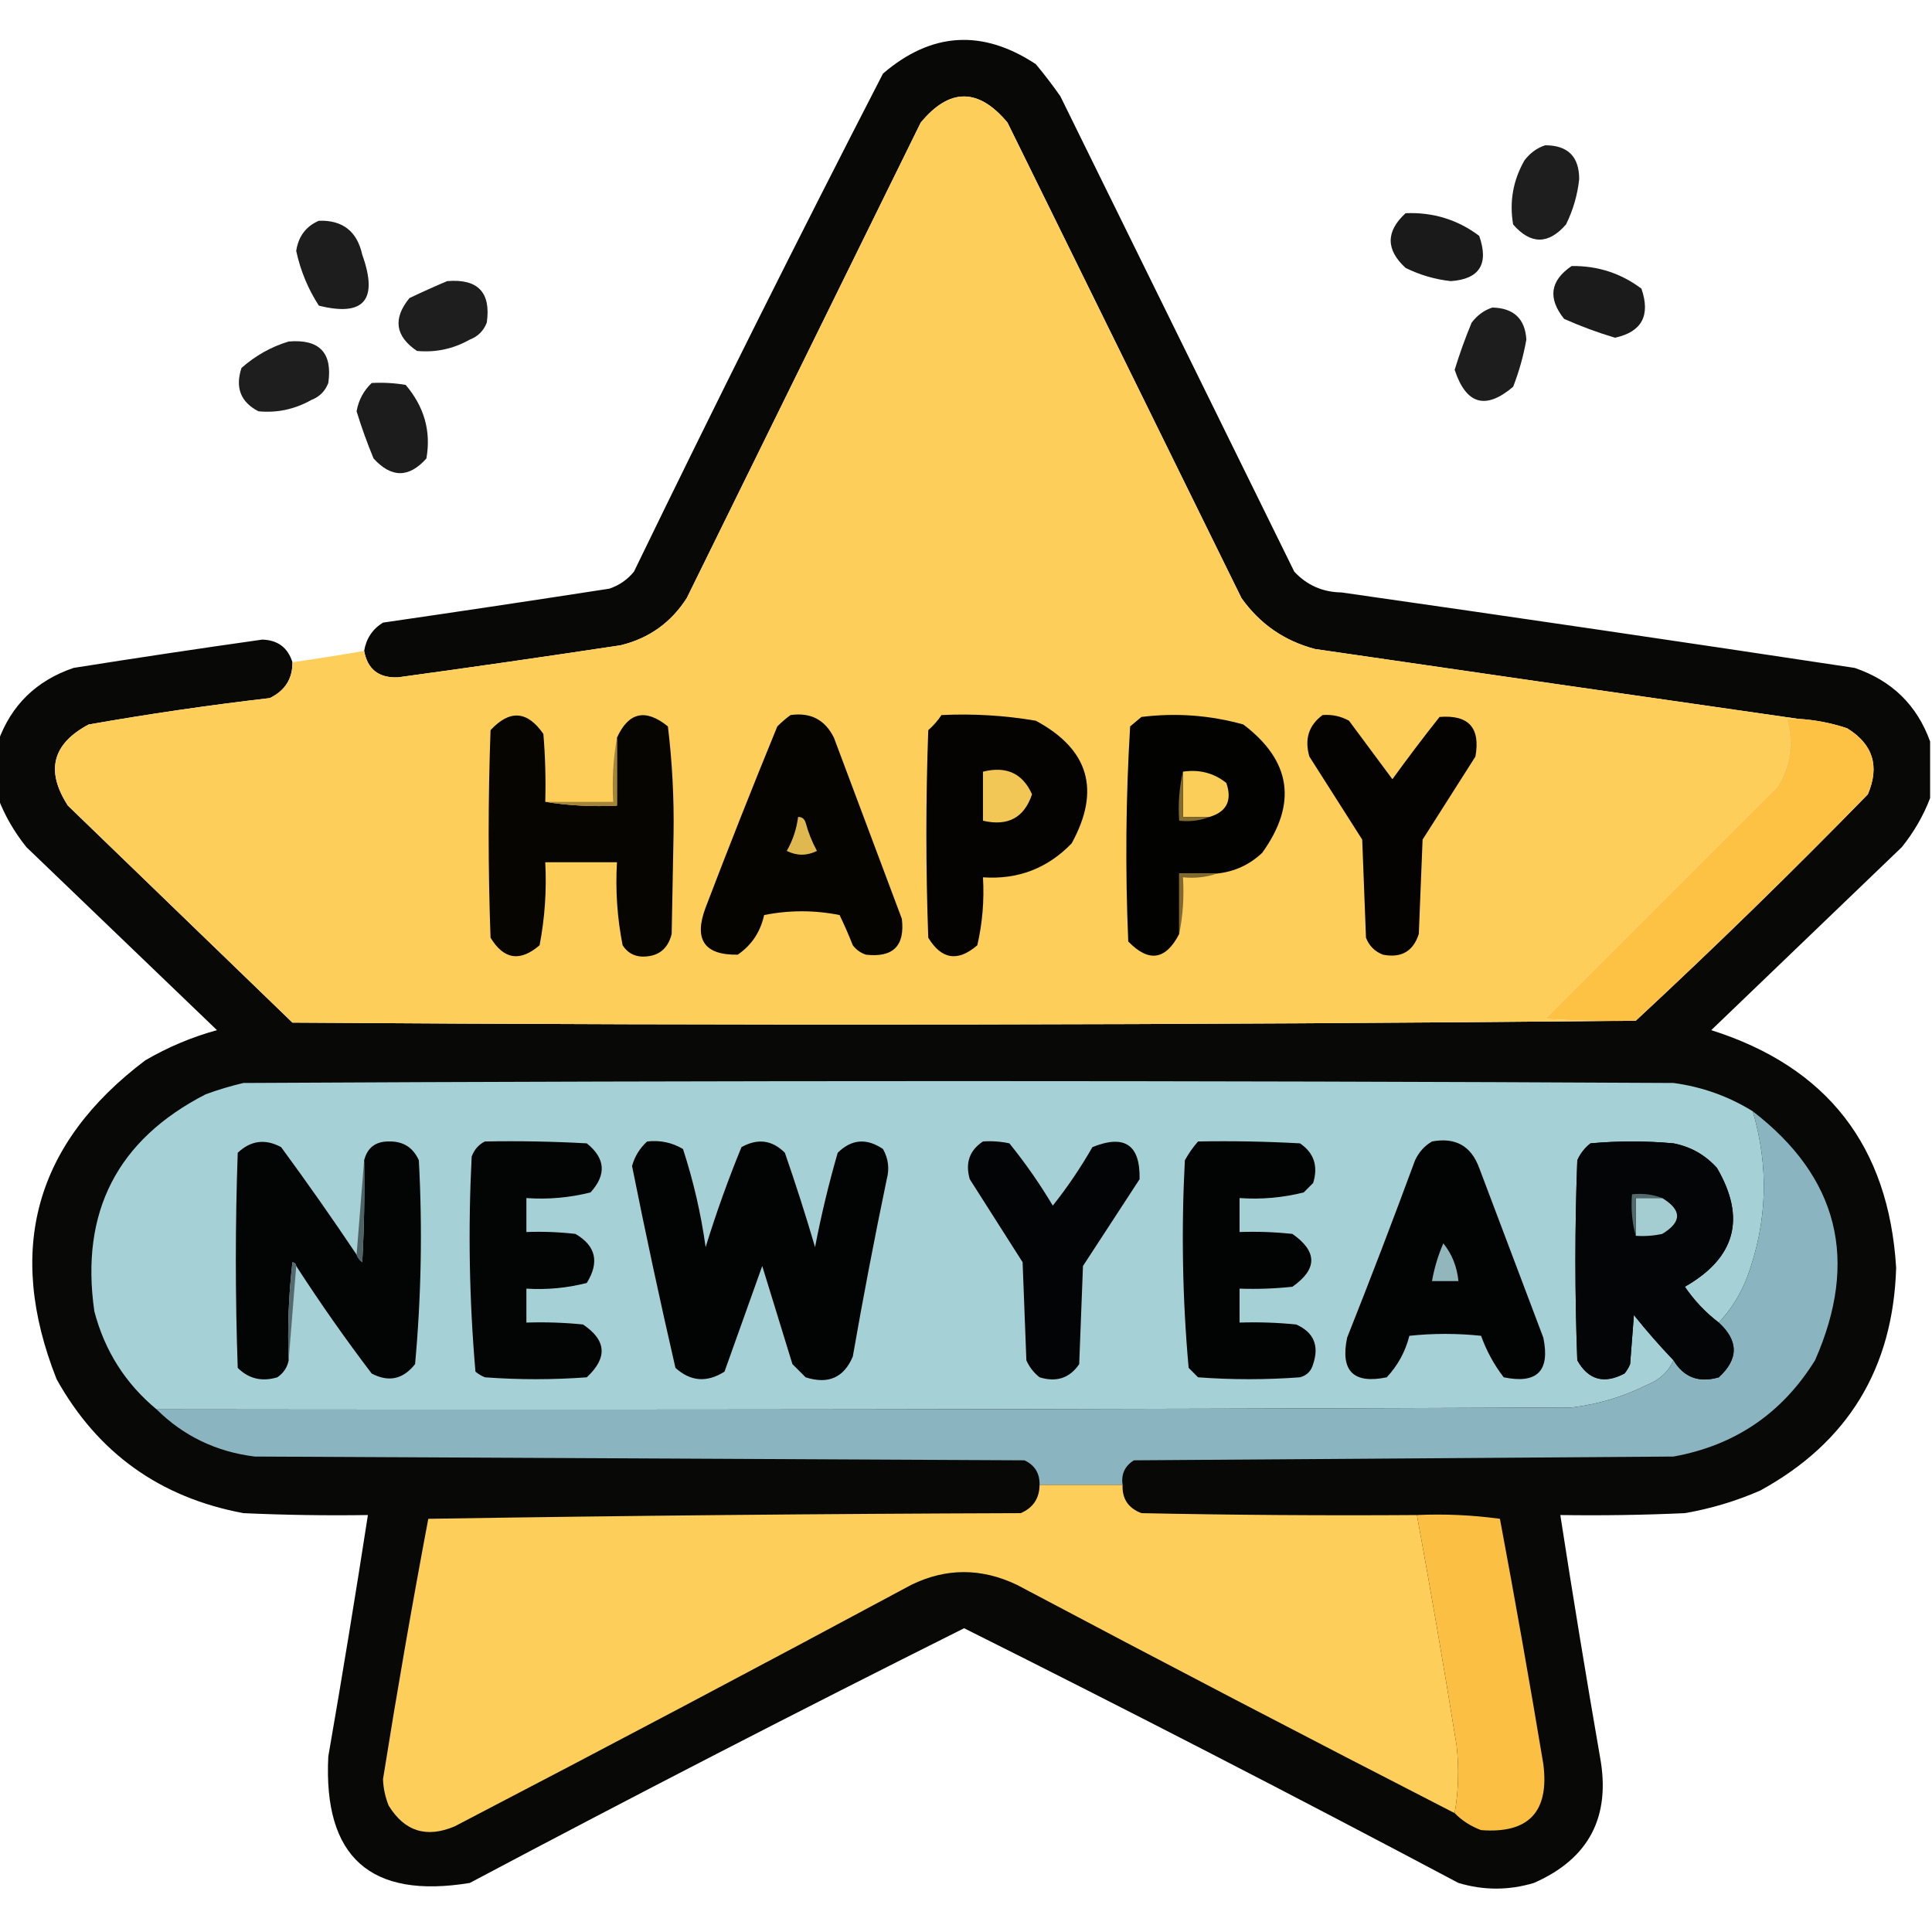
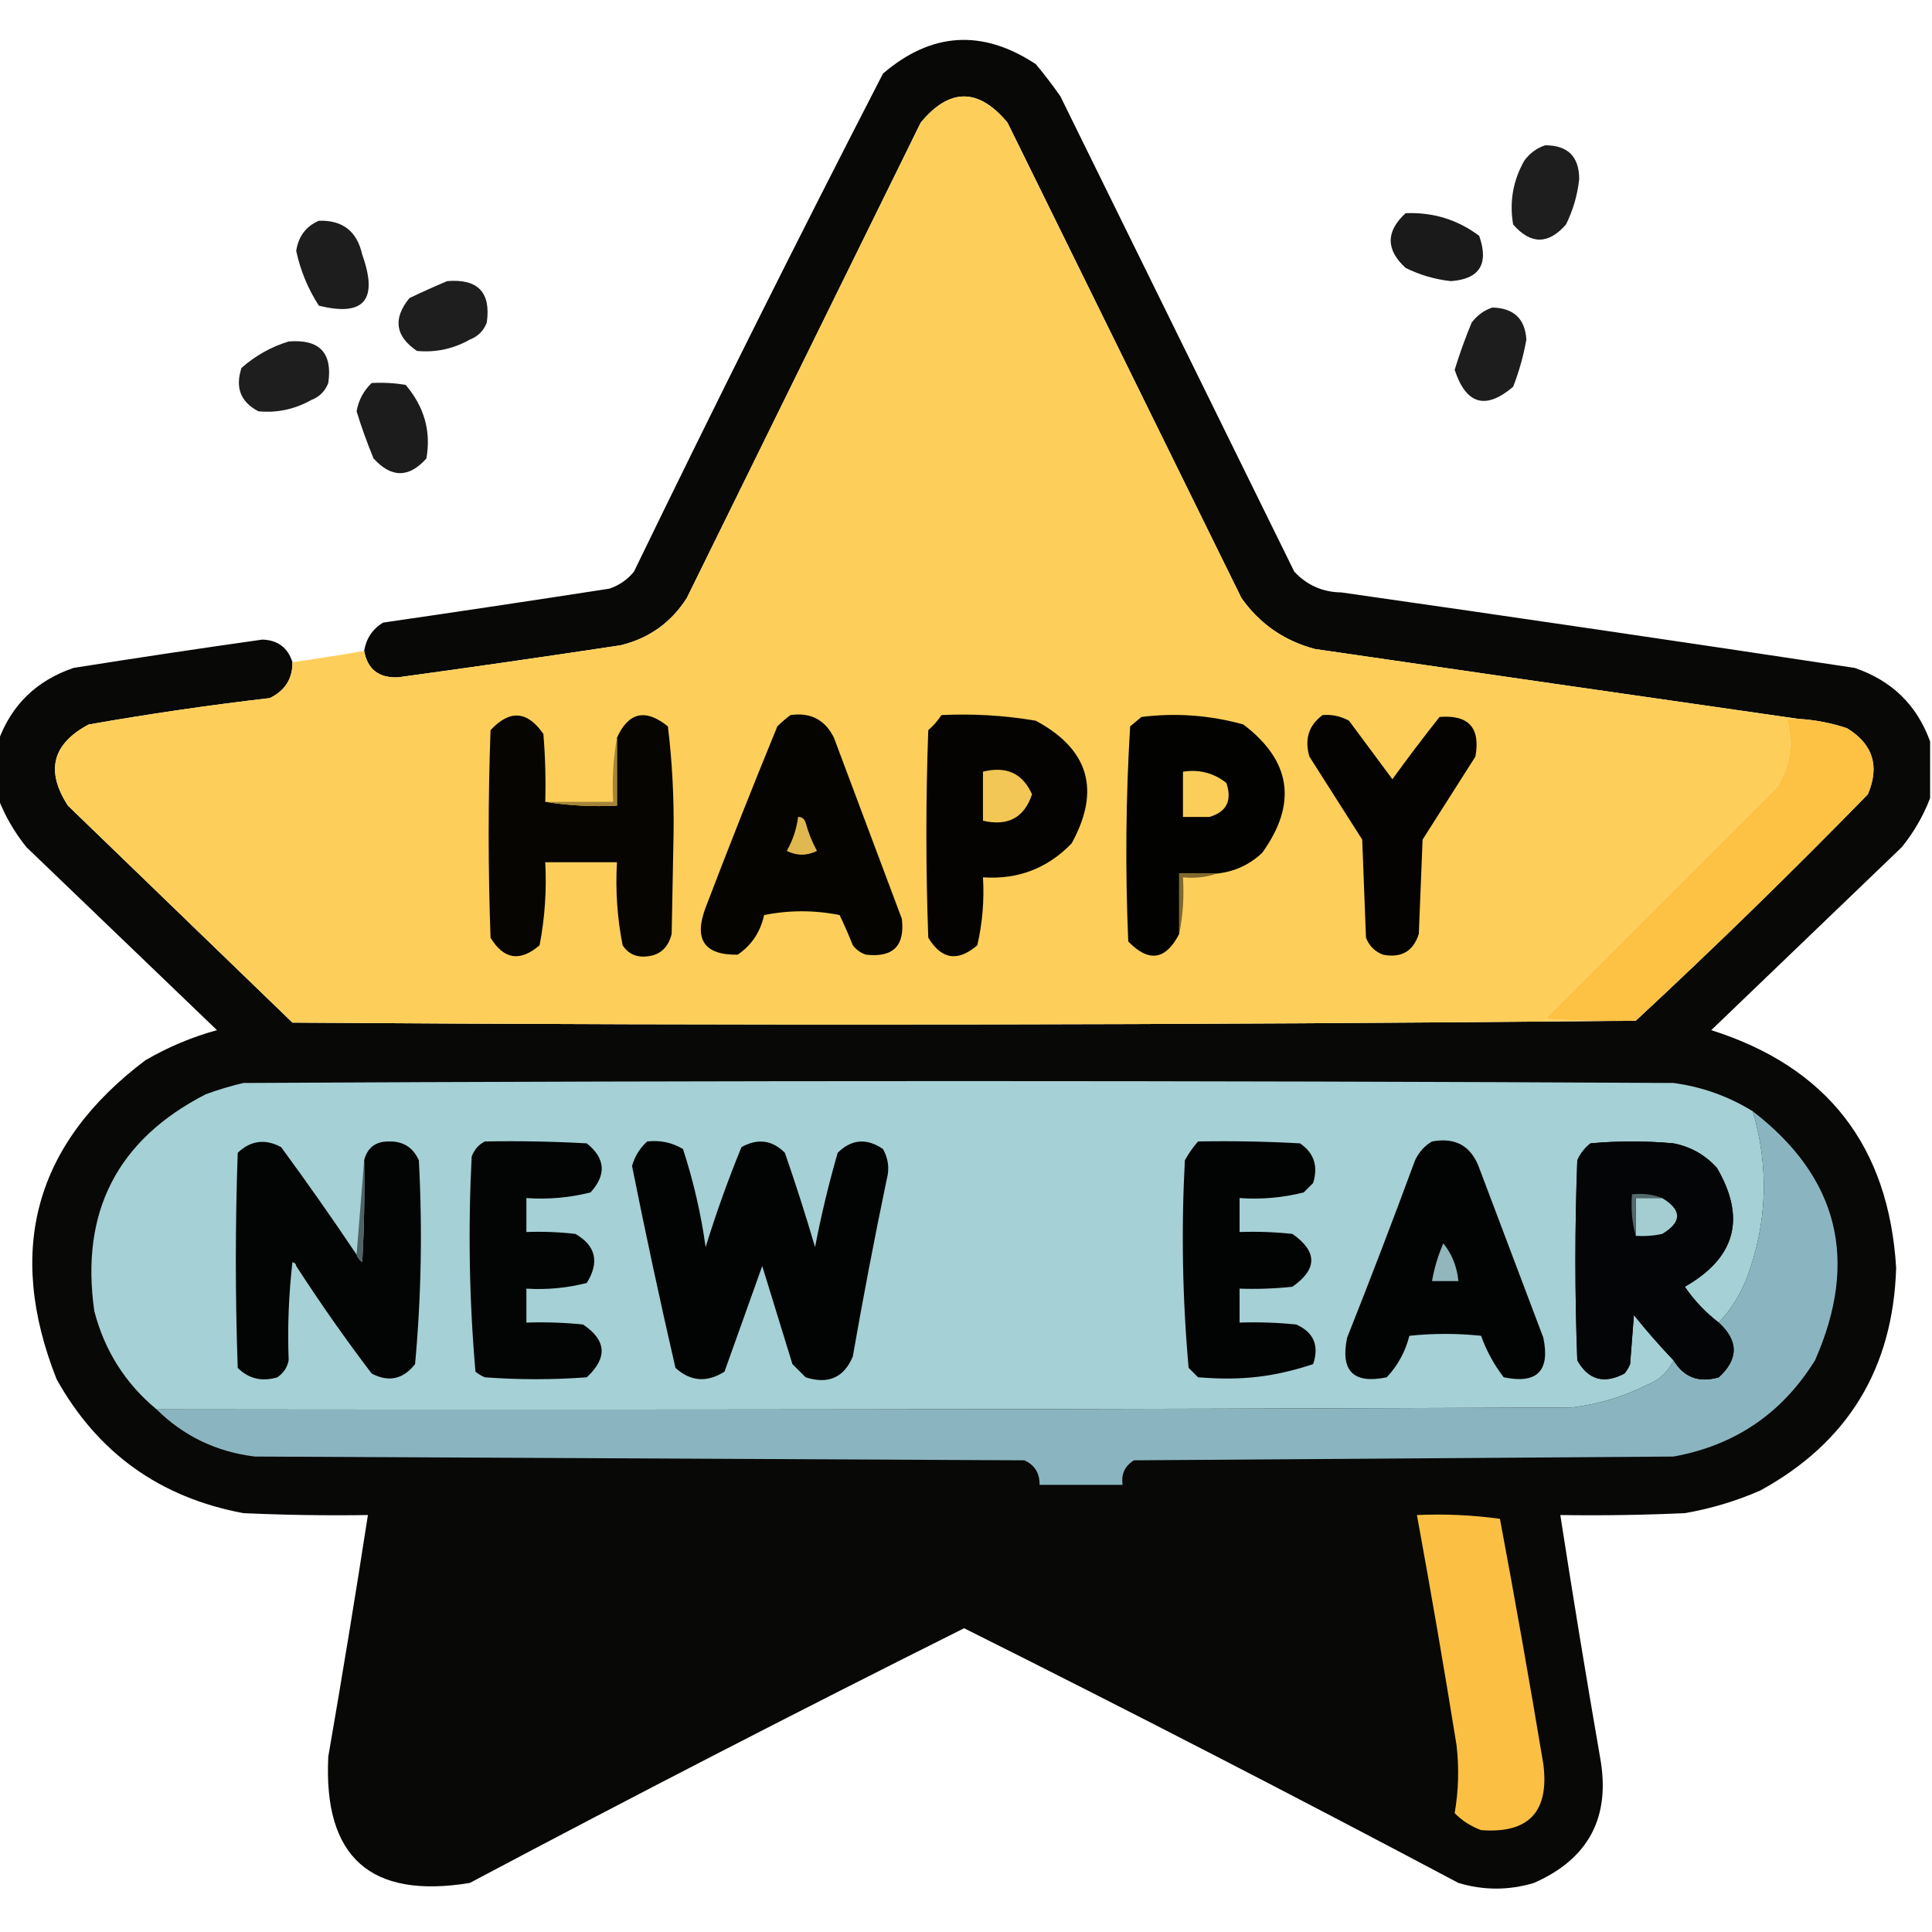
<svg xmlns="http://www.w3.org/2000/svg" version="1.1" width="512px" height="512px" style="shape-rendering:geometricPrecision; text-rendering:geometricPrecision; image-rendering:optimizeQuality; fill-rule:evenodd; clip-rule:evenodd">
  <g>
    <path style="opacity:0.97" fill="#020201" d="M 511.5,196.5 C 511.5,201.5 511.5,206.5 511.5,211.5C 509.738,216.134 507.238,220.468 504,224.5C 487.167,240.667 470.333,256.833 453.5,273C 484.211,282.732 500.544,303.732 502.5,336C 501.692,362.635 489.692,382.301 466.5,395C 460.079,397.807 453.412,399.807 446.5,401C 435.505,401.5 424.505,401.667 413.5,401.5C 416.804,422.854 420.304,444.187 424,465.5C 426.964,481.41 421.131,492.576 406.5,499C 399.833,501 393.167,501 386.5,499C 343.074,475.954 299.407,453.454 255.5,431.5C 211.593,453.454 167.926,475.954 124.5,499C 98.158,503.325 85.658,492.158 87,465.5C 90.696,444.187 94.196,422.854 97.5,401.5C 86.495,401.667 75.495,401.5 64.5,401C 42.379,396.869 25.879,385.035 15,365.5C 1.442,331.216 9.276,303.05 38.5,281C 44.498,277.5 50.831,274.833 57.5,273C 40.667,256.833 23.833,240.667 7,224.5C 3.772,220.474 1.272,216.141 -0.5,211.5C -0.5,206.5 -0.5,201.5 -0.5,196.5C 2.983,186.851 9.65,180.351 19.5,177C 36.144,174.36 52.81,171.86 69.5,169.5C 73.615,169.62 76.282,171.62 77.5,175.5C 77.551,179.86 75.551,183.027 71.5,185C 55.429,186.867 39.429,189.201 23.5,192C 13.86,197.121 12.027,204.288 18,213.5C 37.833,232.667 57.667,251.833 77.5,271C 196.334,271.833 315.001,271.666 433.5,270.5C 454.489,251.011 474.989,231.011 495,210.5C 498.176,203.033 496.343,197.2 489.5,193C 485.272,191.588 480.939,190.754 476.5,190.5C 433.957,184.398 391.291,178.232 348.5,172C 340.349,169.844 333.849,165.344 329,158.5C 308.333,116.5 287.667,74.5 267,32.5C 259.298,23.254 251.632,23.254 244,32.5C 223.333,74.5 202.667,116.5 182,158.5C 177.835,164.999 172.002,169.166 164.5,171C 144.854,173.973 125.187,176.807 105.5,179.5C 100.395,179.717 97.395,177.383 96.5,172.5C 97.057,169.208 98.724,166.708 101.5,165C 121.514,162.093 141.514,159.093 161.5,156C 164.102,155.117 166.269,153.617 168,151.5C 189.488,107.19 211.488,63.19 234,19.5C 246.84,8.5 260.34,7.666 274.5,17C 276.788,19.743 278.955,22.577 281,25.5C 301.667,67.5 322.333,109.5 343,151.5C 346.368,155.1 350.535,156.933 355.5,157C 400.863,163.48 446.196,170.147 491.5,177C 501.35,180.351 508.017,186.851 511.5,196.5 Z" />
  </g>
  <g>
    <path style="opacity:1" fill="#fdcf5a" d="M 476.5,190.5 C 475.5,190.5 474.5,190.5 473.5,190.5C 475.289,196.854 474.456,202.854 471,208.5C 450.5,229 430,249.5 409.5,270C 417.493,270.5 425.493,270.666 433.5,270.5C 315.001,271.666 196.334,271.833 77.5,271C 57.667,251.833 37.833,232.667 18,213.5C 12.027,204.288 13.86,197.121 23.5,192C 39.429,189.201 55.429,186.867 71.5,185C 75.551,183.027 77.551,179.86 77.5,175.5C 83.856,174.592 90.19,173.592 96.5,172.5C 97.395,177.383 100.395,179.717 105.5,179.5C 125.187,176.807 144.854,173.973 164.5,171C 172.002,169.166 177.835,164.999 182,158.5C 202.667,116.5 223.333,74.5 244,32.5C 251.632,23.254 259.298,23.254 267,32.5C 287.667,74.5 308.333,116.5 329,158.5C 333.849,165.344 340.349,169.844 348.5,172C 391.291,178.232 433.957,184.398 476.5,190.5 Z" />
  </g>
  <g>
    <path style="opacity:0.881" fill="#000000" d="M 409.5,38.5 C 415.507,38.507 418.507,41.507 418.5,47.5C 418.044,51.702 416.877,55.702 415,59.5C 410.333,64.833 405.667,64.833 401,59.5C 399.965,53.485 400.965,47.818 404,42.5C 405.5,40.531 407.333,39.198 409.5,38.5 Z" />
  </g>
  <g>
    <path style="opacity:0.896" fill="#000000" d="M 372.5,56.5 C 379.77,56.202 386.27,58.202 392,62.5C 394.613,69.957 392.113,73.957 384.5,74.5C 380.298,74.044 376.298,72.877 372.5,71C 367.232,66.171 367.232,61.337 372.5,56.5 Z" />
  </g>
  <g>
    <path style="opacity:0.886" fill="#000000" d="M 84.5,58.5 C 90.798,58.293 94.631,61.293 96,67.5C 100.297,79.493 96.464,83.993 84.5,81C 81.633,76.576 79.633,71.743 78.5,66.5C 79.075,62.651 81.075,59.984 84.5,58.5 Z" />
  </g>
  <g>
-     <path style="opacity:0.891" fill="#000000" d="M 416.5,70.5 C 423.403,70.412 429.569,72.412 435,76.5C 437.438,83.611 435.105,87.944 428,89.5C 423.412,88.137 418.912,86.47 414.5,84.5C 410.13,79.031 410.797,74.364 416.5,70.5 Z" />
-   </g>
+     </g>
  <g>
    <path style="opacity:0.881" fill="#000000" d="M 118.5,74.5 C 126.656,73.821 130.156,77.488 129,85.5C 128.167,87.667 126.667,89.167 124.5,90C 120.106,92.469 115.439,93.469 110.5,93C 104.741,89.108 104.074,84.441 108.5,79C 111.893,77.38 115.226,75.88 118.5,74.5 Z" />
  </g>
  <g>
    <path style="opacity:0.886" fill="#000000" d="M 395.5,81.5 C 401.167,81.645 404.167,84.479 404.5,90C 403.743,94.272 402.576,98.439 401,102.5C 393.691,108.701 388.525,107.201 385.5,98C 386.803,93.757 388.303,89.591 390,85.5C 391.5,83.531 393.333,82.198 395.5,81.5 Z" />
  </g>
  <g>
    <path style="opacity:0.881" fill="#000000" d="M 76.5,90.5 C 84.658,89.823 88.158,93.49 87,101.5C 86.167,103.667 84.667,105.167 82.5,106C 78.106,108.469 73.439,109.469 68.5,109C 63.776,106.565 62.276,102.731 64,97.5C 67.728,94.223 71.895,91.89 76.5,90.5 Z" />
  </g>
  <g>
    <path style="opacity:0.888" fill="#000000" d="M 98.5,101.5 C 101.518,101.335 104.518,101.502 107.5,102C 112.439,107.795 114.273,114.295 113,121.5C 108.375,126.684 103.708,126.684 99,121.5C 97.294,117.382 95.794,113.215 94.5,109C 95.026,106.037 96.359,103.537 98.5,101.5 Z" />
  </g>
  <g>
    <path style="opacity:1" fill="#070502" d="M 144.5,212.5 C 150.645,213.49 156.978,213.823 163.5,213.5C 163.5,207.5 163.5,201.5 163.5,195.5C 166.574,188.717 171.074,187.717 177,192.5C 178.142,201.904 178.642,211.404 178.5,221C 178.333,229.833 178.167,238.667 178,247.5C 176.975,251.629 174.308,253.629 170,253.5C 167.849,253.357 166.182,252.357 165,250.5C 163.571,243.281 163.071,235.947 163.5,228.5C 157.167,228.5 150.833,228.5 144.5,228.5C 144.891,235.921 144.391,243.254 143,250.5C 137.841,254.958 133.508,254.292 130,248.5C 129.333,230.167 129.333,211.833 130,193.5C 135.081,188.014 139.748,188.347 144,194.5C 144.499,200.491 144.666,206.491 144.5,212.5 Z" />
  </g>
  <g>
    <path style="opacity:1" fill="#050401" d="M 209.5,189.5 C 214.814,188.74 218.647,190.74 221,195.5C 227,211.5 233,227.5 239,243.5C 239.848,250.652 236.682,253.818 229.5,253C 228.069,252.535 226.903,251.701 226,250.5C 224.931,247.792 223.764,245.125 222.5,242.5C 215.833,241.167 209.167,241.167 202.5,242.5C 201.515,246.989 199.182,250.489 195.5,253C 186.642,253.143 183.808,248.976 187,240.5C 193.137,224.421 199.471,208.421 206,192.5C 207.145,191.364 208.312,190.364 209.5,189.5 Z" />
  </g>
  <g>
    <path style="opacity:1" fill="#040301" d="M 249.5,189.5 C 257.917,189.094 266.251,189.594 274.5,191C 288.58,198.579 291.747,209.412 284,223.5C 277.582,230.14 269.749,233.14 260.5,232.5C 260.861,238.593 260.361,244.593 259,250.5C 253.841,254.958 249.508,254.292 246,248.5C 245.333,230.167 245.333,211.833 246,193.5C 247.376,192.295 248.542,190.962 249.5,189.5 Z" />
  </g>
  <g>
    <path style="opacity:1" fill="#020200" d="M 322.5,231.5 C 319.167,231.5 315.833,231.5 312.5,231.5C 312.5,236.833 312.5,242.167 312.5,247.5C 308.925,254.449 304.425,255.115 299,249.5C 298.18,230.456 298.346,211.456 299.5,192.5C 300.5,191.667 301.5,190.833 302.5,190C 311.673,188.864 320.673,189.531 329.5,192C 342.195,201.63 343.862,212.963 334.5,226C 331.126,229.187 327.126,231.02 322.5,231.5 Z" />
  </g>
  <g>
    <path style="opacity:1" fill="#040301" d="M 350.5,189.5 C 352.989,189.298 355.323,189.798 357.5,191C 361.333,196.167 365.167,201.333 369,206.5C 373.045,200.91 377.212,195.41 381.5,190C 389.211,189.378 392.378,192.878 391,200.5C 386.333,207.833 381.667,215.167 377,222.5C 376.667,230.833 376.333,239.167 376,247.5C 374.524,252.114 371.357,253.947 366.5,253C 364.333,252.167 362.833,250.667 362,248.5C 361.667,239.833 361.333,231.167 361,222.5C 356.333,215.167 351.667,207.833 347,200.5C 345.663,195.872 346.83,192.205 350.5,189.5 Z" />
  </g>
  <g>
    <path style="opacity:1" fill="#fdc143" d="M 476.5,190.5 C 480.939,190.754 485.272,191.588 489.5,193C 496.343,197.2 498.176,203.033 495,210.5C 474.989,231.011 454.489,251.011 433.5,270.5C 425.493,270.666 417.493,270.5 409.5,270C 430,249.5 450.5,229 471,208.5C 474.456,202.854 475.289,196.854 473.5,190.5C 474.5,190.5 475.5,190.5 476.5,190.5 Z" />
  </g>
  <g>
    <path style="opacity:1" fill="#f2c756" d="M 260.5,204.5 C 266.694,202.954 271.028,204.954 273.5,210.5C 271.437,216.703 267.103,219.036 260.5,217.5C 260.5,213.167 260.5,208.833 260.5,204.5 Z" />
  </g>
  <g>
    <path style="opacity:1" fill="#fbce59" d="M 313.5,204.5 C 317.839,203.846 321.673,204.846 325,207.5C 326.578,212.157 325.078,215.157 320.5,216.5C 318.167,216.5 315.833,216.5 313.5,216.5C 313.5,212.5 313.5,208.5 313.5,204.5 Z" />
  </g>
  <g>
-     <path style="opacity:1" fill="#826b2e" d="M 313.5,204.5 C 313.5,208.5 313.5,212.5 313.5,216.5C 315.833,216.5 318.167,216.5 320.5,216.5C 318.052,217.473 315.385,217.806 312.5,217.5C 312.182,212.968 312.515,208.634 313.5,204.5 Z" />
-   </g>
+     </g>
  <g>
    <path style="opacity:1" fill="#a3853a" d="M 163.5,195.5 C 163.5,201.5 163.5,207.5 163.5,213.5C 156.978,213.823 150.645,213.49 144.5,212.5C 150.5,212.5 156.5,212.5 162.5,212.5C 162.178,206.642 162.511,200.975 163.5,195.5 Z" />
  </g>
  <g>
    <path style="opacity:1" fill="#e0b850" d="M 211.5,216.5 C 212.497,216.47 213.164,216.97 213.5,218C 214.206,220.62 215.206,223.12 216.5,225.5C 213.833,226.833 211.167,226.833 208.5,225.5C 210.105,222.686 211.105,219.686 211.5,216.5 Z" />
  </g>
  <g>
    <path style="opacity:1" fill="#80682e" d="M 322.5,231.5 C 319.713,232.477 316.713,232.81 313.5,232.5C 313.821,237.695 313.487,242.695 312.5,247.5C 312.5,242.167 312.5,236.833 312.5,231.5C 315.833,231.5 319.167,231.5 322.5,231.5 Z" />
  </g>
  <g>
    <path style="opacity:1" fill="#a5d0d5" d="M 464.5,294.5 C 468.858,309.34 468.358,324.007 463,338.5C 461.226,343.07 458.726,347.07 455.5,350.5C 452.001,347.834 449.001,344.667 446.5,341C 459.951,333.32 462.784,322.82 455,309.5C 451.889,306.056 448.056,303.889 443.5,303C 436.167,302.333 428.833,302.333 421.5,303C 419.951,304.214 418.785,305.714 418,307.5C 417.333,325.167 417.333,342.833 418,360.5C 420.913,365.689 425.08,366.856 430.5,364C 431.126,363.25 431.626,362.416 432,361.5C 432.333,357.167 432.667,352.833 433,348.5C 436.336,352.668 439.836,356.668 443.5,360.5C 442.12,363.552 439.786,365.718 436.5,367C 430.183,370.158 423.517,372.158 416.5,373C 291.5,373.5 166.5,373.667 41.5,373.5C 33.236,366.649 27.735,357.982 25,347.5C 21.229,321.205 31.063,302.039 54.5,290C 57.773,288.798 61.107,287.798 64.5,287C 190.833,286.333 317.167,286.333 443.5,287C 451.067,288.021 458.067,290.521 464.5,294.5 Z" />
  </g>
  <g>
    <path style="opacity:1" fill="#8ab5c0" d="M 464.5,294.5 C 487.206,311.989 492.706,333.989 481,360.5C 472.276,374.558 459.776,383.058 443.5,386C 395.833,386.333 348.167,386.667 300.5,387C 298.081,388.509 297.081,390.675 297.5,393.5C 290.167,393.5 282.833,393.5 275.5,393.5C 275.556,390.439 274.222,388.272 271.5,387C 203.5,386.667 135.5,386.333 67.5,386C 57.311,384.737 48.644,380.57 41.5,373.5C 166.5,373.667 291.5,373.5 416.5,373C 423.517,372.158 430.183,370.158 436.5,367C 439.786,365.718 442.12,363.552 443.5,360.5C 446.239,365.026 450.239,366.526 455.5,365C 460.768,360.171 460.768,355.337 455.5,350.5C 458.726,347.07 461.226,343.07 463,338.5C 468.358,324.007 468.858,309.34 464.5,294.5 Z" />
  </g>
  <g>
    <path style="opacity:1" fill="#030404" d="M 94.5,332.5 C 94.783,333.289 95.283,333.956 96,334.5C 96.5,325.506 96.666,316.506 96.5,307.5C 97.348,304.155 99.515,302.488 103,302.5C 106.804,302.4 109.471,304.066 111,307.5C 111.973,325.591 111.639,343.591 110,361.5C 106.832,365.533 102.999,366.367 98.5,364C 91.454,354.733 84.788,345.233 78.5,335.5C 78.44,334.957 78.107,334.624 77.5,334.5C 76.502,343.141 76.169,351.808 76.5,360.5C 76.141,362.371 75.141,363.871 73.5,365C 69.409,366.227 65.909,365.394 63,362.5C 62.333,343.5 62.333,324.5 63,305.5C 66.453,302.231 70.287,301.731 74.5,304C 81.386,313.38 88.053,322.88 94.5,332.5 Z" />
  </g>
  <g>
    <path style="opacity:1" fill="#030404" d="M 128.5,302.5 C 137.506,302.334 146.506,302.5 155.5,303C 160.436,306.958 160.769,311.291 156.5,316C 150.956,317.404 145.29,317.904 139.5,317.5C 139.5,320.5 139.5,323.5 139.5,326.5C 143.846,326.334 148.179,326.501 152.5,327C 157.913,330.156 158.913,334.49 155.5,340C 150.264,341.339 144.93,341.839 139.5,341.5C 139.5,344.5 139.5,347.5 139.5,350.5C 144.511,350.334 149.511,350.501 154.5,351C 160.729,355.171 161.062,359.837 155.5,365C 146.5,365.667 137.5,365.667 128.5,365C 127.584,364.626 126.75,364.126 126,363.5C 124.359,344.59 124.026,325.59 125,306.5C 125.69,304.65 126.856,303.316 128.5,302.5 Z" />
  </g>
  <g>
    <path style="opacity:1" fill="#020303" d="M 171.5,302.5 C 174.93,302.107 178.096,302.773 181,304.5C 183.761,312.969 185.761,321.635 187,330.5C 189.781,321.487 192.948,312.654 196.5,304C 200.794,301.614 204.627,302.114 208,305.5C 210.865,313.761 213.531,322.094 216,330.5C 217.621,322.056 219.621,313.723 222,305.5C 225.659,301.885 229.659,301.552 234,304.5C 235.422,307.03 235.755,309.697 235,312.5C 231.743,328.12 228.743,343.787 226,359.5C 223.646,365.095 219.479,366.928 213.5,365C 212.333,363.833 211.167,362.667 210,361.5C 207.333,352.833 204.667,344.167 202,335.5C 198.677,344.8 195.344,354.133 192,363.5C 187.335,366.456 183.002,366.122 179,362.5C 174.917,344.756 171.084,326.922 167.5,309C 168.205,306.458 169.539,304.292 171.5,302.5 Z" />
  </g>
  <g>
-     <path style="opacity:1" fill="#030405" d="M 260.5,302.5 C 262.857,302.337 265.19,302.503 267.5,303C 271.723,308.224 275.556,313.724 279,319.5C 282.891,314.607 286.391,309.44 289.5,304C 298.039,300.549 302.206,303.382 302,312.5C 297,320.167 292,327.833 287,335.5C 286.667,344.167 286.333,352.833 286,361.5C 283.487,365.212 279.987,366.378 275.5,365C 273.951,363.786 272.785,362.286 272,360.5C 271.667,351.833 271.333,343.167 271,334.5C 266.333,327.167 261.667,319.833 257,312.5C 255.756,308.191 256.923,304.858 260.5,302.5 Z" />
-   </g>
+     </g>
  <g>
-     <path style="opacity:1" fill="#020303" d="M 317.5,302.5 C 326.506,302.334 335.506,302.5 344.5,303C 348.212,305.513 349.378,309.013 348,313.5C 347.167,314.333 346.333,315.167 345.5,316C 339.956,317.404 334.29,317.904 328.5,317.5C 328.5,320.5 328.5,323.5 328.5,326.5C 333.179,326.334 337.845,326.501 342.5,327C 349.167,331.667 349.167,336.333 342.5,341C 337.845,341.499 333.179,341.666 328.5,341.5C 328.5,344.5 328.5,347.5 328.5,350.5C 333.511,350.334 338.511,350.501 343.5,351C 348.143,353.072 349.643,356.572 348,361.5C 347.5,363.333 346.333,364.5 344.5,365C 335.5,365.667 326.5,365.667 317.5,365C 316.667,364.167 315.833,363.333 315,362.5C 313.36,344.257 313.027,325.924 314,307.5C 314.997,305.677 316.164,304.01 317.5,302.5 Z" />
+     <path style="opacity:1" fill="#020303" d="M 317.5,302.5 C 326.506,302.334 335.506,302.5 344.5,303C 348.212,305.513 349.378,309.013 348,313.5C 347.167,314.333 346.333,315.167 345.5,316C 339.956,317.404 334.29,317.904 328.5,317.5C 328.5,320.5 328.5,323.5 328.5,326.5C 333.179,326.334 337.845,326.501 342.5,327C 349.167,331.667 349.167,336.333 342.5,341C 337.845,341.499 333.179,341.666 328.5,341.5C 328.5,344.5 328.5,347.5 328.5,350.5C 333.511,350.334 338.511,350.501 343.5,351C 348.143,353.072 349.643,356.572 348,361.5C 335.5,365.667 326.5,365.667 317.5,365C 316.667,364.167 315.833,363.333 315,362.5C 313.36,344.257 313.027,325.924 314,307.5C 314.997,305.677 316.164,304.01 317.5,302.5 Z" />
  </g>
  <g>
    <path style="opacity:1" fill="#020303" d="M 379.5,302.5 C 385.695,301.345 389.861,303.678 392,309.5C 397.667,324.5 403.333,339.5 409,354.5C 410.833,363.333 407.333,366.833 398.5,365C 395.942,361.678 393.942,358.011 392.5,354C 386.167,353.333 379.833,353.333 373.5,354C 372.438,358.193 370.438,361.859 367.5,365C 358.667,366.833 355.167,363.333 357,354.5C 363.196,338.912 369.196,323.245 375,307.5C 376.025,305.313 377.525,303.646 379.5,302.5 Z" />
  </g>
  <g>
    <path style="opacity:1" fill="#040506" d="M 455.5,350.5 C 460.768,355.337 460.768,360.171 455.5,365C 450.239,366.526 446.239,365.026 443.5,360.5C 439.836,356.668 436.336,352.668 433,348.5C 432.667,352.833 432.333,357.167 432,361.5C 431.626,362.416 431.126,363.25 430.5,364C 425.08,366.856 420.913,365.689 418,360.5C 417.333,342.833 417.333,325.167 418,307.5C 418.785,305.714 419.951,304.214 421.5,303C 428.833,302.333 436.167,302.333 443.5,303C 448.056,303.889 451.889,306.056 455,309.5C 462.784,322.82 459.951,333.32 446.5,341C 449.001,344.667 452.001,347.834 455.5,350.5 Z" />
  </g>
  <g>
    <path style="opacity:1" fill="#a4cdd2" d="M 440.5,317.5 C 445.752,320.674 445.752,323.84 440.5,327C 438.19,327.497 435.857,327.663 433.5,327.5C 433.5,324.167 433.5,320.833 433.5,317.5C 435.833,317.5 438.167,317.5 440.5,317.5 Z" />
  </g>
  <g>
    <path style="opacity:1" fill="#53696b" d="M 440.5,317.5 C 438.167,317.5 435.833,317.5 433.5,317.5C 433.5,320.833 433.5,324.167 433.5,327.5C 432.518,324.038 432.185,320.371 432.5,316.5C 435.385,316.194 438.052,316.527 440.5,317.5 Z" />
  </g>
  <g>
    <path style="opacity:1" fill="#4f6365" d="M 96.5,307.5 C 96.666,316.506 96.5,325.506 96,334.5C 95.283,333.956 94.783,333.289 94.5,332.5C 95.167,324.167 95.833,315.833 96.5,307.5 Z" />
  </g>
  <g>
    <path style="opacity:1" fill="#91b6bb" d="M 382.5,329.5 C 384.785,332.335 386.118,335.668 386.5,339.5C 384.167,339.5 381.833,339.5 379.5,339.5C 380.099,336.037 381.099,332.704 382.5,329.5 Z" />
  </g>
  <g>
-     <path style="opacity:1" fill="#546a6d" d="M 78.5,335.5 C 77.833,343.833 77.167,352.167 76.5,360.5C 76.169,351.808 76.502,343.141 77.5,334.5C 78.107,334.624 78.44,334.957 78.5,335.5 Z" />
-   </g>
+     </g>
  <g>
-     <path style="opacity:1" fill="#fdcf5a" d="M 275.5,393.5 C 282.833,393.5 290.167,393.5 297.5,393.5C 297.327,397.17 298.993,399.67 302.5,401C 326.831,401.5 351.164,401.667 375.5,401.5C 379.21,421.756 382.71,442.089 386,462.5C 386.697,468.537 386.53,474.537 385.5,480.5C 346.729,460.614 308.063,440.447 269.5,420C 260.06,415.497 250.727,415.497 241.5,420C 201.325,441.588 160.992,462.921 120.5,484C 113.033,487.176 107.2,485.343 103,478.5C 102.094,476.256 101.594,473.923 101.5,471.5C 105.178,448.43 109.178,425.43 113.5,402.5C 165.83,401.667 218.163,401.167 270.5,401C 273.789,399.59 275.456,397.09 275.5,393.5 Z" />
-   </g>
+     </g>
  <g>
    <path style="opacity:1" fill="#fbc043" d="M 375.5,401.5 C 382.863,401.169 390.197,401.503 397.5,402.5C 401.547,424.113 405.38,445.78 409,467.5C 410.612,480.135 405.112,485.968 392.5,485C 389.761,483.974 387.428,482.474 385.5,480.5C 386.53,474.537 386.697,468.537 386,462.5C 382.71,442.089 379.21,421.756 375.5,401.5 Z" />
  </g>
</svg>